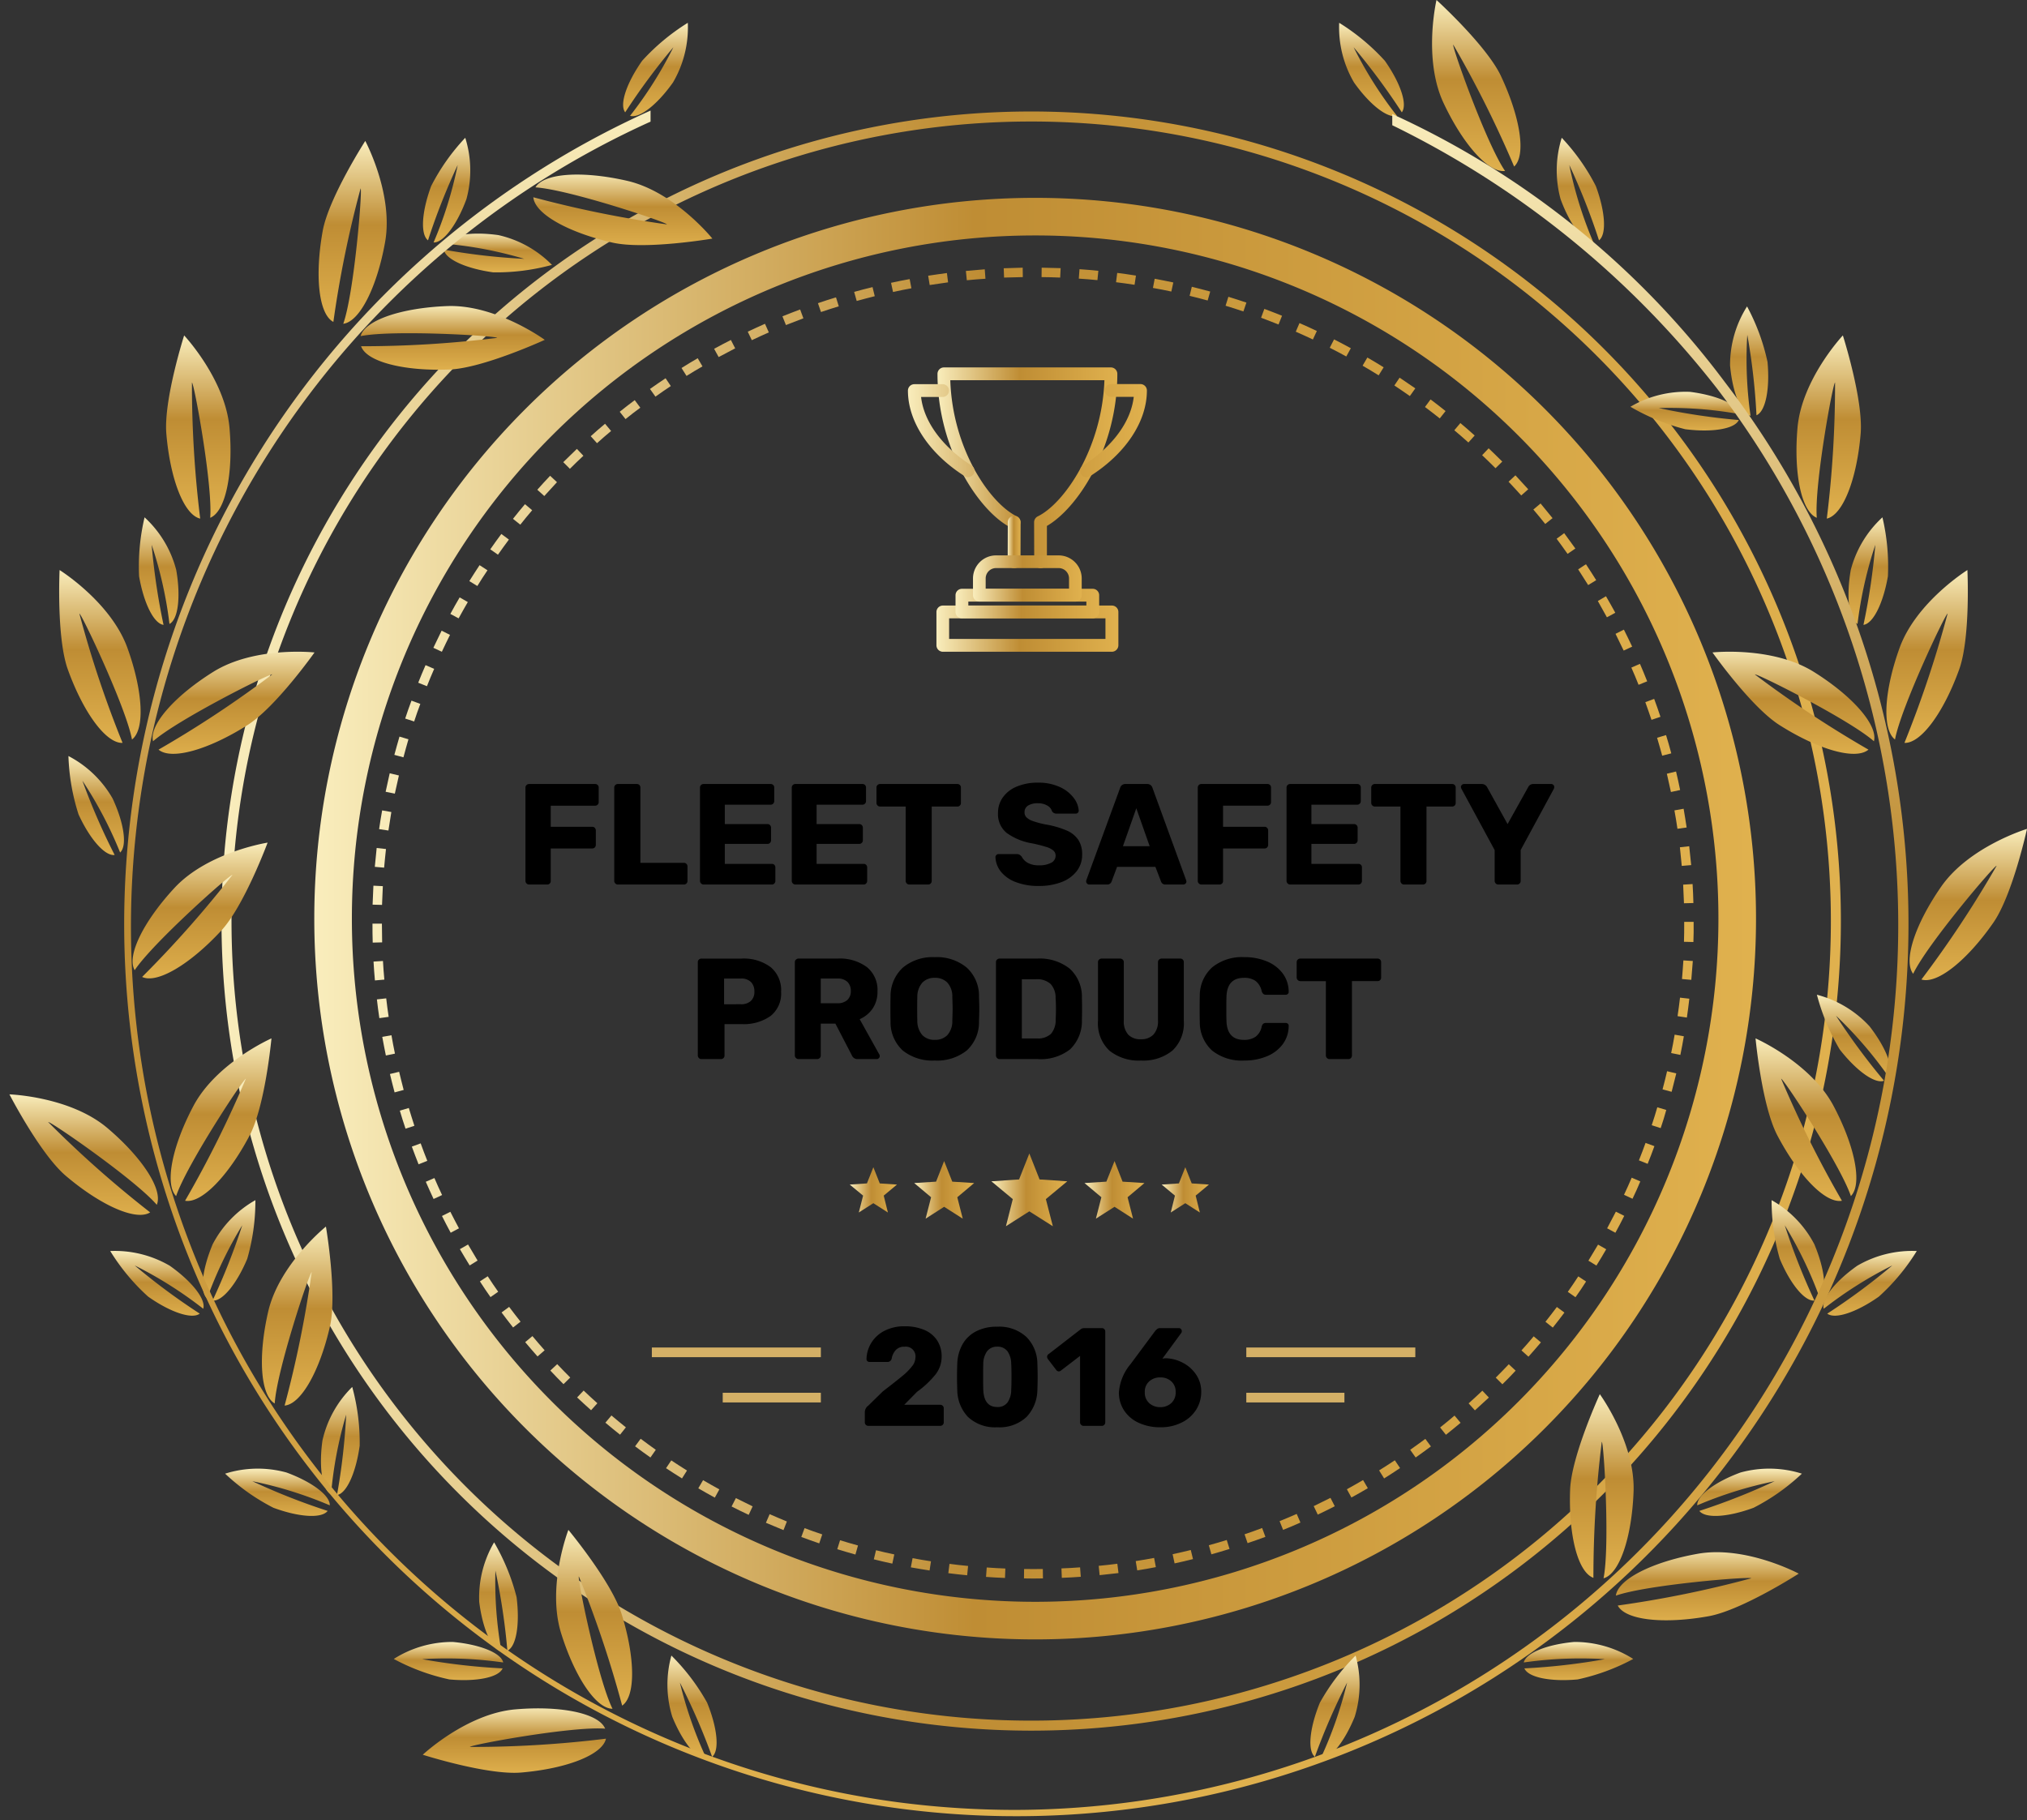
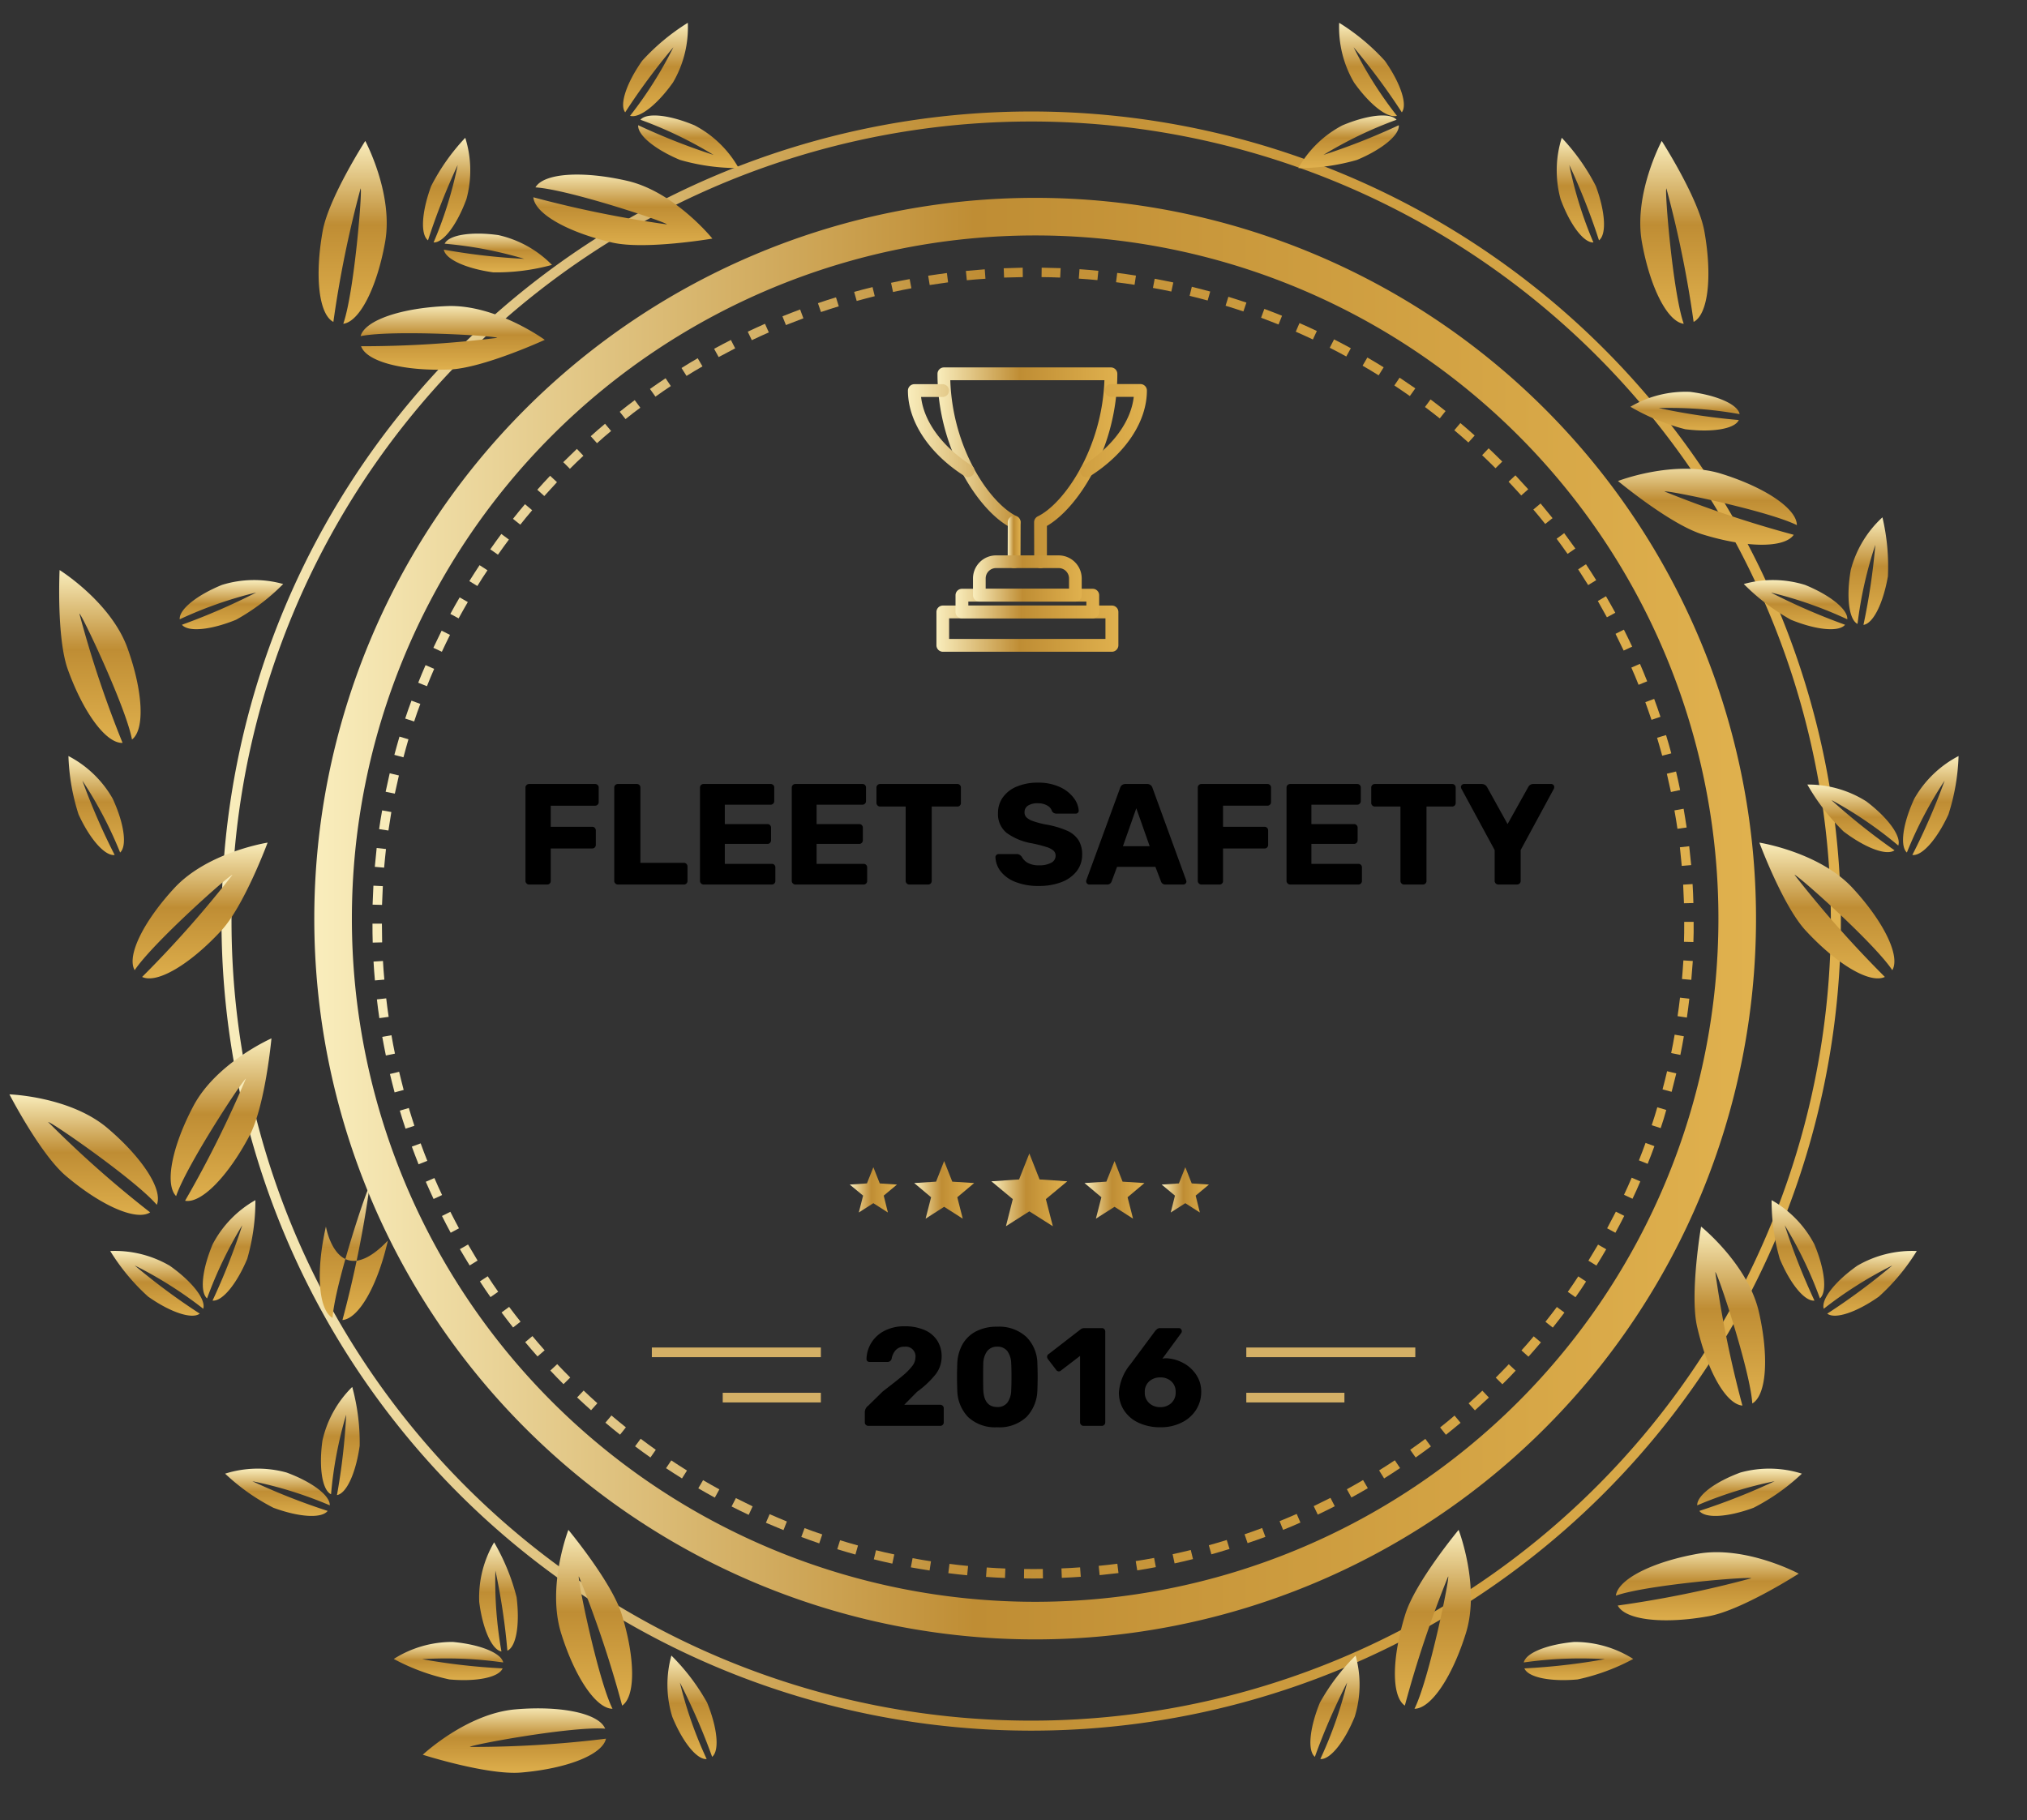
<svg xmlns="http://www.w3.org/2000/svg" xmlns:xlink="http://www.w3.org/1999/xlink" width="174.14" height="156.38" viewBox="0 0 174.14 156.38">
  <rect x="0" y="0" width="174.14" height="156.38" fill="#333333" stroke="none" />
  <defs>
    <linearGradient id="a" y1="0.5" x2="1" y2="0.5" gradientUnits="objectBoundingBox">
      <stop offset="0" stop-color="#f9edbc" />
      <stop offset="0.458" stop-color="#bf8d34" />
      <stop offset="1" stop-color="#e0b14e" />
    </linearGradient>
    <linearGradient id="d" x1="0.502" y1="0" x2="0.502" y2="1.001" xlink:href="#a" />
    <linearGradient id="e" x1="0.499" y1="0" x2="0.499" y2="1" xlink:href="#a" />
    <linearGradient id="f" x1="0.5" y1="-0.001" x2="0.5" y2="0.999" xlink:href="#a" />
    <linearGradient id="g" x1="0.5" y1="0" x2="0.5" y2="1" xlink:href="#a" />
    <linearGradient id="h" x1="0.5" y1="0" x2="0.5" y2="1.001" xlink:href="#a" />
    <linearGradient id="l" x1="0.501" y1="0" x2="0.501" y2="1.002" xlink:href="#a" />
    <linearGradient id="p" x1="0.499" y1="0.001" x2="0.499" y2="1.001" xlink:href="#a" />
    <linearGradient id="q" x1="0.5" y1="0" x2="0.5" y2="0.999" xlink:href="#a" />
    <linearGradient id="r" x1="0.5" y1="0" x2="0.5" y2="1.002" xlink:href="#a" />
    <linearGradient id="y" x1="0.5" y1="0.001" x2="0.5" y2="1.002" xlink:href="#a" />
    <linearGradient id="ab" x1="0.501" y1="0" x2="0.501" y2="1" xlink:href="#a" />
    <linearGradient id="ag" x1="0.5" y1="-0.001" x2="0.5" y2="0.998" xlink:href="#a" />
    <linearGradient id="ai" x1="0.5" y1="-0.001" x2="0.5" y2="1" xlink:href="#a" />
    <linearGradient id="aj" x1="0.499" y1="0" x2="0.499" y2="1.001" xlink:href="#a" />
    <linearGradient id="an" x1="0.501" y1="0.001" x2="0.501" y2="1" xlink:href="#a" />
    <linearGradient id="ao" x1="0.498" y1="0" x2="0.498" y2="1.001" xlink:href="#a" />
    <linearGradient id="aw" x1="0.499" y1="0" x2="0.499" y2="1.002" xlink:href="#a" />
    <linearGradient id="ba" x1="0.501" y1="0.001" x2="0.501" y2="1.001" xlink:href="#a" />
    <linearGradient id="bu" x1="0.501" y1="0" x2="0.501" y2="1.001" xlink:href="#a" />
    <linearGradient id="by" x1="0.499" y1="0.001" x2="0.499" y2="1" xlink:href="#a" />
    <linearGradient id="cb" x2="1.001" xlink:href="#a" />
    <linearGradient id="cc" x1="0.001" x2="0.999" xlink:href="#a" />
    <linearGradient id="ce" x1="0.001" xlink:href="#a" />
    <linearGradient id="cg" x1="0.003" x2="0.998" xlink:href="#a" />
    <linearGradient id="ch" y1="0.501" y2="0.501" xlink:href="#a" />
    <linearGradient id="ci" y1="0.499" y2="0.499" xlink:href="#a" />
    <linearGradient id="ck" x1="-0.001" xlink:href="#a" />
  </defs>
  <g transform="translate(516 -408)">
    <path d="M126.52,164.24a69.56,69.56,0,1,1,69.56-69.56,69.56,69.56,0,0,1-69.56,69.56Zm0-138.26a68.7,68.7,0,1,0,68.7,68.7,68.7,68.7,0,0,0-68.7-68.7Z" transform="translate(-553.93 392.46)" fill="url(#a)" />
    <path d="M126.52,151c-.26,0-.52,0-.78-.01l.01-.81c.54.01,1.07.01,1.61,0l.01.81C127.09,150.99,126.8,151,126.52,151Zm-2.41-.05c-.54-.02-1.09-.05-1.63-.09l.06-.81c.53.04,1.07.07,1.6.09Zm4.88-.01-.03-.81c.54-.02,1.07-.05,1.6-.09l.06.81c-.54.04-1.08.07-1.63.09Zm-8.13-.22q-.81-.075-1.62-.18l.1-.8c.53.07,1.06.13,1.6.18Zm11.38-.01-.08-.8c.53-.05,1.07-.11,1.6-.18l.1.8q-.81.1-1.62.18Zm-14.61-.4c-.54-.08-1.07-.18-1.61-.27l.15-.79c.53.1,1.05.19,1.58.27Zm17.84-.01-.13-.8c.53-.08,1.06-.17,1.58-.27l.15.79c-.52.1-1.06.2-1.6.28Zm-21.04-.58c-.53-.11-1.06-.24-1.59-.37l.19-.78c.52.13,1.04.25,1.57.36Zm24.25-.02-.17-.79q.78-.165,1.56-.36l.19.78c-.52.13-1.05.26-1.58.37Zm-27.42-.76c-.52-.15-1.05-.3-1.56-.46l.24-.77c.51.16,1.03.31,1.54.45Zm30.58-.02-.22-.78c.52-.14,1.03-.29,1.54-.45l.24.77c-.52.16-1.04.32-1.56.46Zm-33.69-.94c-.52-.18-1.03-.36-1.54-.55l.28-.76c.5.19,1.01.37,1.52.54Zm36.8-.02-.26-.76c.51-.17,1.01-.35,1.51-.54l.28.76C145.98,147.6,145.47,147.79,144.95,147.96Zm-39.87-1.12c-.51-.21-1.01-.42-1.51-.63l.32-.74c.49.22.99.42,1.48.63Zm42.92-.02-.3-.75c.5-.2.99-.41,1.47-.62l.32.74C149,146.41,148.51,146.62,148,146.82Zm-45.91-1.29q-.735-.345-1.47-.72l.37-.72c.48.24.96.48,1.44.71Zm48.89-.02-.35-.73c.48-.23.96-.47,1.44-.71l.37.72c-.49.25-.97.49-1.46.72Zm-51.8-1.46c-.48-.26-.95-.53-1.42-.8l.41-.7c.46.27.93.53,1.4.79Zm54.69-.01-.39-.71c.47-.26.93-.52,1.39-.79l.41.7c-.46.27-.93.54-1.41.8ZM96.36,142.4c-.46-.29-.92-.58-1.37-.88l.45-.67q.675.45,1.35.87Zm60.32,0-.43-.69q.675-.42,1.35-.87l.45.67C157.59,141.82,157.14,142.11,156.68,142.4Zm2.71-1.8-.47-.66c.44-.31.87-.62,1.3-.94l.48.65c-.43.32-.87.64-1.31.95Zm-65.74,0q-.66-.465-1.32-.96l.48-.65c.43.32.86.64,1.3.95Zm68.34-1.95-.5-.63c.42-.33.83-.67,1.24-1.02l.52.62c-.41.34-.83.69-1.26,1.03Zm-70.95-.01c-.43-.34-.85-.68-1.26-1.03l.52-.62c.41.35.82.68,1.24,1.02Zm73.44-2.09-.54-.6c.4-.36.79-.72,1.18-1.09l.56.59C165.28,135.82,164.88,136.19,164.48,136.55Zm-75.93-.01c-.41-.36-.8-.73-1.2-1.1l.56-.59c.39.37.78.73,1.18,1.09Zm78.29-2.23-.57-.57c.38-.38.75-.76,1.12-1.15l.59.55q-.555.6-1.14,1.17Zm-80.66-.01c-.38-.38-.76-.77-1.13-1.17l.59-.55c.37.39.74.77,1.12,1.15Zm82.9-2.36-.6-.54c.36-.4.71-.8,1.05-1.21l.62.52c-.35.41-.71.83-1.07,1.23Zm-85.13-.02c-.36-.41-.72-.82-1.06-1.23l.62-.52c.34.41.69.81,1.05,1.22Zm87.22-2.48-.63-.5c.33-.42.66-.84.98-1.27l.65.48c-.33.44-.66.87-1,1.29Zm-89.32-.01q-.51-.645-.99-1.29l.65-.48c.32.43.65.85.98,1.27Zm91.27-2.6-.66-.46c.31-.44.61-.88.9-1.33l.67.44c-.29.46-.59.91-.91,1.35Zm-93.21-.01c-.31-.44-.62-.89-.91-1.35l.67-.44c.29.45.59.89.9,1.33Zm95.01-2.71-.69-.42c.28-.46.56-.92.83-1.38l.7.4c-.27.47-.55.94-.84,1.4Zm-96.8-.01c-.29-.46-.56-.93-.84-1.4l.7-.4c.27.46.54.92.82,1.38Zm-1.63-2.81q-.39-.72-.75-1.44l.72-.36c.24.48.49.95.74,1.42Zm100.06,0-.71-.38c.25-.47.5-.95.75-1.43l.72.36c-.24.49-.5.97-.76,1.45Zm-101.53-2.9c-.23-.49-.45-.98-.67-1.48l.74-.32c.21.49.43.98.66,1.46Zm103-.02-.73-.34c.23-.49.45-.97.66-1.47l.74.32c-.21.5-.43,1-.67,1.49ZM73.73,115.41c-.2-.5-.39-1.01-.58-1.52l.76-.28q.27.75.57,1.5Zm105.59-.04-.75-.3q.3-.75.57-1.5l.76.28C179.72,114.36,179.52,114.87,179.32,115.37ZM72.61,112.35c-.17-.51-.34-1.03-.49-1.55l.77-.23c.15.51.32,1.02.48,1.53Zm107.83-.05-.77-.25c.17-.51.33-1.02.48-1.54l.77.23c-.14.53-.31,1.05-.48,1.56ZM71.67,109.23c-.14-.52-.27-1.05-.4-1.58l.79-.19c.12.52.26,1.04.39,1.56Zm109.71-.05-.78-.21q.21-.78.39-1.56l.79.19C181.65,108.13,181.52,108.65,181.38,109.18ZM70.92,106.06c-.11-.53-.21-1.06-.31-1.6l.79-.14c.09.53.19,1.05.3,1.58Zm111.21-.05-.79-.16c.11-.52.21-1.05.3-1.58l.79.14c-.09.53-.19,1.07-.3,1.6ZM70.36,102.85c-.08-.54-.15-1.07-.21-1.61l.8-.09q.09.795.21,1.59Zm112.33-.05-.8-.12q.12-.795.21-1.59l.8.09q-.09.81-.21,1.62ZM69.98,99.61q-.075-.81-.12-1.62l.81-.05c.03.54.07,1.07.12,1.6Zm113.09-.05-.8-.07c.05-.53.08-1.07.12-1.6l.81.05C183.15,98.48,183.11,99.02,183.07,99.56ZM69.79,96.36c-.02-.54-.02-1.08-.02-1.63h.81c0,.54.01,1.07.02,1.61Zm113.46-.05-.81-.02c.02-.53.02-1.07.02-1.61v-.1h.81v.1C183.28,95.22,183.27,95.77,183.25,96.31ZM70.59,93.12l-.81-.02c.02-.54.04-1.09.07-1.63l.81.04C70.63,92.05,70.61,92.59,70.59,93.12Zm111.85-.14c-.02-.54-.04-1.07-.07-1.6l.81-.05c.03.54.06,1.08.07,1.63ZM70.77,89.92l-.8-.07c.05-.54.1-1.08.16-1.62l.8.09C70.87,88.85,70.82,89.38,70.77,89.92Zm111.48-.15c-.05-.54-.1-1.07-.16-1.6l.8-.09c.06.54.12,1.08.17,1.62ZM71.14,86.73l-.8-.12c.08-.54.16-1.08.26-1.61l.79.14C71.3,85.67,71.22,86.2,71.14,86.73Zm110.74-.15c-.08-.53-.16-1.06-.26-1.58l.79-.14c.09.53.18,1.07.26,1.61ZM71.69,83.56l-.79-.16c.11-.53.23-1.06.35-1.59l.79.19C71.92,82.52,71.8,83.04,71.69,83.56Zm109.63-.14c-.11-.52-.23-1.05-.35-1.57l.79-.19c.13.53.24,1.06.35,1.59ZM72.43,80.44l-.78-.21c.14-.53.29-1.05.44-1.57l.77.23C72.71,79.4,72.57,79.92,72.43,80.44Zm108.14-.14c-.14-.52-.29-1.03-.44-1.54l.77-.23c.16.52.31,1.04.45,1.57ZM73.35,77.36l-.77-.25c.17-.52.35-1.03.54-1.54l.76.28C73.69,76.34,73.52,76.85,73.35,77.36Zm106.3-.14c-.17-.51-.35-1.01-.53-1.52l.76-.28c.19.51.37,1.02.54,1.54ZM74.45,74.33l-.75-.3c.2-.51.41-1.01.63-1.51l.74.32C74.85,73.33,74.65,73.83,74.45,74.33Zm104.09-.12c-.2-.5-.4-.99-.62-1.48l.74-.32c.22.5.42,1,.62,1.5ZM75.73,71.37,75,71.03c.23-.49.47-.98.71-1.47l.72.36C76.19,70.41,75.95,70.89,75.73,71.37Zm101.53-.1c-.23-.48-.46-.96-.7-1.44l.72-.36c.24.48.48.97.71,1.46ZM77.17,68.5l-.71-.38c.26-.48.52-.95.8-1.42l.7.4C77.69,67.56,77.43,68.03,77.17,68.5Zm98.65-.09c-.26-.47-.52-.94-.78-1.4l.7-.41c.27.47.54.94.8,1.42ZM78.78,65.72l-.69-.42c.29-.46.58-.92.88-1.37l.68.44Q79.2,65.03,78.78,65.72Zm95.43-.08c-.28-.45-.57-.9-.86-1.35l.67-.44c.3.45.59.91.88,1.37ZM80.55,63.03l-.66-.46c.31-.45.63-.89.95-1.32l.65.48C81.17,62.16,80.86,62.59,80.55,63.03Zm91.89-.07c-.31-.44-.62-.87-.94-1.3l.65-.48q.48.645.96,1.32ZM82.47,60.45l-.63-.5c.34-.43.68-.85,1.03-1.26l.62.52C83.14,59.62,82.8,60.03,82.47,60.45Zm88.05-.06c-.33-.42-.67-.83-1.02-1.24l.62-.52c.35.42.69.84,1.03,1.26Zm-85.99-2.4-.6-.54c.36-.41.73-.81,1.1-1.2l.59.55c-.37.4-.73.79-1.09,1.19Zm83.93-.05c-.36-.4-.72-.79-1.09-1.18l.59-.55c.37.4.74.8,1.1,1.2ZM86.73,55.65l-.57-.57q.57-.57,1.17-1.14l.56.59C87.49,54.9,87.11,55.27,86.73,55.65Zm79.52-.05c-.38-.38-.76-.75-1.15-1.12l.56-.59q.585.555,1.17,1.14ZM89.06,53.45l-.54-.6c.4-.36.81-.72,1.23-1.07l.52.62C89.86,52.74,89.46,53.09,89.06,53.45Zm74.86-.06c-.4-.36-.8-.71-1.21-1.05l.52-.62c.42.35.83.71,1.23,1.07ZM91.51,51.38l-.5-.63c.42-.34.85-.67,1.29-1l.48.65C92.35,50.71,91.93,51.04,91.51,51.38Zm69.95-.06c-.42-.33-.84-.66-1.27-.98l.48-.65c.44.33.87.66,1.29,1ZM94.08,49.45l-.47-.66c.44-.31.89-.62,1.34-.92l.45.67C94.95,48.84,94.51,49.14,94.08,49.45Zm64.81-.05c-.44-.31-.88-.61-1.33-.91l.45-.67c.45.3.9.61,1.35.92ZM96.75,47.67l-.43-.68c.46-.29.92-.57,1.39-.84l.41.7C97.66,47.11,97.2,47.39,96.75,47.67Zm59.46-.05c-.45-.28-.91-.56-1.38-.83l.41-.7c.47.27.94.55,1.4.84Zm-56.7-1.57-.39-.71c.47-.26.95-.51,1.44-.76l.37.72c-.48.25-.95.5-1.42.75ZM153.43,46c-.47-.26-.95-.51-1.42-.75l.37-.72c.48.25.97.5,1.44.76Zm-51.07-1.4-.35-.73c.49-.23.98-.46,1.48-.68l.33.74c-.49.21-.97.44-1.46.67Zm48.2-.06c-.48-.23-.97-.45-1.47-.67l.32-.74c.5.22,1,.44,1.49.68ZM105.29,43.3l-.3-.75c.5-.2,1.01-.4,1.52-.59l.28.76C106.29,42.91,105.79,43.1,105.29,43.3Zm42.32-.05c-.5-.2-1-.39-1.5-.58l.28-.76c.51.19,1.02.39,1.52.59ZM108.3,42.18l-.26-.76c.51-.18,1.03-.34,1.55-.5l.24.77C109.32,41.84,108.81,42.01,108.3,42.18Zm36.29-.05c-.51-.17-1.02-.34-1.53-.49l.24-.77c.52.16,1.04.33,1.55.5Zm-33.22-.9-.22-.78c.52-.15,1.05-.28,1.58-.41l.19.78c-.52.13-1.04.27-1.55.41Zm30.15-.04c-.51-.14-1.03-.28-1.55-.4l.19-.78c.53.13,1.05.27,1.58.41Zm-27.03-.73-.17-.79c.53-.12,1.06-.22,1.6-.32l.15.79c-.54.1-1.06.2-1.58.32Zm23.91-.04c-.52-.11-1.05-.22-1.58-.31l.15-.79c.54.1,1.07.21,1.6.32Zm-20.76-.56-.13-.8c.54-.08,1.07-.16,1.61-.23l.1.8c-.52.08-1.05.15-1.58.23Zm17.6-.02c-.53-.08-1.06-.16-1.59-.22l.1-.8c.54.07,1.08.14,1.61.23Zm-14.41-.39-.08-.8c.54-.05,1.08-.1,1.62-.14l.06.81c-.54.03-1.07.08-1.6.13Zm11.22-.01c-.53-.05-1.06-.1-1.6-.13l.06-.81c.54.04,1.08.08,1.62.14Zm-8.02-.22-.03-.8c.54-.02,1.08-.04,1.63-.05l.01.81c-.54.01-1.08.02-1.61.04Zm4.82,0c-.53-.02-1.07-.04-1.6-.04l.01-.81c.54.01,1.09.02,1.63.04Z" transform="translate(-553.77 392.63)" fill="url(#a)" />
    <path d="M126.52,156.61a61.93,61.93,0,1,1,61.93-61.93,61.93,61.93,0,0,1-61.93,61.93Zm0-120.63a58.7,58.7,0,1,0,58.7,58.7A58.7,58.7,0,0,0,126.52,35.98Z" transform="translate(-553.59 392.25)" fill="url(#a)" />
    <path d="M95.61,157.79a9.325,9.325,0,0,0,.08,5.27c.88,2.15,2.11,3.69,2.95,3.62a35.117,35.117,0,0,1-2.3-6.57,55.226,55.226,0,0,1,2.77,6.38c.65-.54.45-2.49-.43-4.65a18.068,18.068,0,0,0-3.07-4.05Z" transform="translate(-553.93 392.46)" fill="url(#d)" />
    <path d="M86.76,146.99s-1.87,4.83-.63,8.86c1.16,3.74,2.99,6.5,4.42,6.51-1.27-2.57-3.05-11.32-2.89-11.37a96.129,96.129,0,0,1,3.72,11.1c1.17-.81,1.12-4.11-.04-7.85C90.48,151.47,86.76,146.99,86.76,146.99Z" transform="translate(-553.93 392.46)" fill="url(#e)" />
    <path d="M74.25,166.31s3.78-3.55,7.98-3.9c3.9-.33,7.15.34,7.69,1.66-2.85-.22-11.64,1.4-11.62,1.57a93.862,93.862,0,0,0,11.69-.71c-.31,1.39-3.39,2.58-7.3,2.91C79.79,168.08,74.25,166.31,74.25,166.31Z" transform="translate(-553.93 392.46)" fill="url(#f)" />
    <path d="M80.38,148.06a9.338,9.338,0,0,0-1.28,5.12c.29,2.31,1.08,4.11,1.91,4.26a34.31,34.31,0,0,1-.52-6.95,56.008,56.008,0,0,1,1.03,6.88c.77-.35,1.08-2.29.79-4.6a18.341,18.341,0,0,0-1.93-4.71Z" transform="translate(-553.93 392.46)" fill="url(#g)" />
    <path d="M71.76,158.08a9.382,9.382,0,0,1,5.07-1.46c2.32.21,4.15.94,4.33,1.76a34.6,34.6,0,0,0-6.96-.28,54.793,54.793,0,0,0,6.91.79c-.33.78-2.25,1.16-4.57.95a18.017,18.017,0,0,1-4.78-1.76Z" transform="translate(-553.93 392.46)" fill="url(#h)" />
    <path d="M74.63,135.33s-3.06,4.19-2.9,8.39c.15,3.91,1.21,7.06,2.58,7.43-.56-2.81-.02-11.72.15-11.73a94.741,94.741,0,0,1,.72,11.69c1.34-.48,2.15-3.68,2-7.6C77.06,140.62,74.63,135.33,74.63,135.33Z" transform="translate(-553.93 392.46)" fill="url(#e)" />
    <path d="M57.54,150.75s4.57-2.45,8.71-1.7c3.86.69,6.82,2.18,7,3.59-2.7-.95-11.6-1.66-11.63-1.49a93.691,93.691,0,0,0,11.47,2.34c-.66,1.26-3.95,1.61-7.8.92C62.44,153.9,57.54,150.75,57.54,150.75Z" transform="translate(-553.93 392.46)" fill="url(#g)" />
    <path d="M68.19,134.71a9.307,9.307,0,0,0-2.56,4.61c-.32,2.3-.02,4.25.74,4.61a34.187,34.187,0,0,1,1.3-6.84,54.556,54.556,0,0,1-.79,6.91c.83-.14,1.63-1.93,1.95-4.24A18.073,18.073,0,0,0,68.19,134.71Z" transform="translate(-553.93 392.46)" fill="url(#g)" />
    <path d="M57.27,142.16a9.333,9.333,0,0,1,5.27-.1c2.18.8,3.76,1.98,3.72,2.82a34.339,34.339,0,0,0-6.65-2.07,56.43,56.43,0,0,0,6.47,2.55c-.52.67-2.47.54-4.66-.27A17.89,17.89,0,0,1,57.27,142.16Z" transform="translate(-553.93 392.46)" fill="url(#l)" />
-     <path d="M65.93,120.93s-4.04,3.25-4.97,7.35c-.87,3.82-.66,7.13.57,7.85.18-2.86,3.01-11.33,3.18-11.29a95.243,95.243,0,0,1-2.33,11.47c1.42-.12,3.03-3,3.9-6.82C66.91,126.66,65.93,120.93,65.93,120.93Z" transform="translate(-553.93 392.46)" fill="url(#e)" />
+     <path d="M65.93,120.93c-.87,3.82-.66,7.13.57,7.85.18-2.86,3.01-11.33,3.18-11.29a95.243,95.243,0,0,1-2.33,11.47c1.42-.12,3.03-3,3.9-6.82C66.91,126.66,65.93,120.93,65.93,120.93Z" transform="translate(-553.93 392.46)" fill="url(#e)" />
    <path d="M45.43,131.4s5.05-1.18,8.86.61c3.55,1.67,6.02,3.87,5.83,5.28-2.36-1.62-10.78-4.6-10.85-4.45a94.885,94.885,0,0,0,10.47,5.23c-.97,1.05-4.23.53-7.77-1.13C49.35,135.71,45.43,131.4,45.43,131.4Z" transform="translate(-553.93 392.46)" fill="url(#h)" />
    <path d="M59.87,118.66a9.284,9.284,0,0,0-3.67,3.79c-.9,2.14-1.12,4.1-.48,4.65a35.028,35.028,0,0,1,3.02-6.28,56.293,56.293,0,0,1-2.55,6.47c.84.08,2.08-1.44,2.98-3.59A17.885,17.885,0,0,0,59.87,118.66Z" transform="translate(-553.93 392.46)" fill="url(#h)" />
    <path d="M47.4,123.03a9.338,9.338,0,0,1,5.12,1.27c1.9,1.34,3.12,2.89,2.87,3.69a34.561,34.561,0,0,0-5.89-3.72,56.334,56.334,0,0,0,5.59,4.14c-.67.51-2.53-.12-4.43-1.46a17.845,17.845,0,0,1-3.26-3.92Z" transform="translate(-553.93 392.46)" fill="url(#p)" />
    <path d="M61.25,104.76s-4.74,2.09-6.71,5.82c-1.83,3.46-2.48,6.71-1.48,7.73.92-2.71,5.84-10.16,5.99-10.08a94.847,94.847,0,0,1-5.22,10.48c1.4.26,3.7-2.12,5.53-5.58C60.72,110.56,61.25,104.76,61.25,104.76Z" transform="translate(-553.93 392.46)" fill="url(#q)" />
    <path d="M38.74,109.57s5.18.17,8.4,2.88c2.99,2.53,4.81,5.3,4.26,6.61-1.86-2.17-9.22-7.24-9.33-7.11a93.629,93.629,0,0,0,8.76,7.76c-1.2.76-4.22-.58-7.21-3.11C41.41,114.75,38.74,109.57,38.74,109.57Z" transform="translate(-553.93 392.46)" fill="url(#r)" />
    <path d="M55.98,101.01a9.342,9.342,0,0,0-4.52,2.71c-1.43,1.84-2.14,3.67-1.66,4.37a34.9,34.9,0,0,1,4.54-5.28,57.417,57.417,0,0,1-4.13,5.59c.79.29,2.38-.86,3.81-2.69a18.477,18.477,0,0,0,1.96-4.7Z" transform="translate(-553.93 392.46)" fill="url(#g)" />
    <path d="M42.81,102a9.3,9.3,0,0,1,4.61,2.55c1.49,1.79,2.27,3.6,1.81,4.31a35.485,35.485,0,0,0-4.72-5.12,55.563,55.563,0,0,0,4.32,5.44c-.78.32-2.41-.77-3.9-2.56A18.119,18.119,0,0,1,42.81,102Z" transform="translate(-553.93 392.46)" fill="url(#h)" />
    <path d="M60.92,87.94s-5.12.8-7.99,3.88c-2.66,2.87-4.14,5.84-3.43,7.08,1.59-2.38,8.27-8.3,8.4-8.19a94.847,94.847,0,0,1-7.76,8.77c1.29.61,4.12-1.09,6.78-3.96C58.9,93.4,60.92,87.94,60.92,87.94Z" transform="translate(-553.93 392.46)" fill="url(#g)" />
    <path d="M37.93,86.76s4.96,1.5,7.37,4.96c2.24,3.22,3.28,6.36,2.41,7.49-1.24-2.58-7.03-9.38-7.17-9.28A93.593,93.593,0,0,0,47,99.7c-1.36.42-3.93-1.65-6.17-4.87C39.17,92.45,37.93,86.76,37.93,86.76Z" transform="translate(-553.93 392.46)" fill="url(#g)" />
    <path d="M56.8,82.95a9.333,9.333,0,0,0-5.07,1.45c-1.85,1.4-3.02,2.99-2.74,3.79a34.265,34.265,0,0,1,5.76-3.92,55.645,55.645,0,0,1-5.44,4.33c.69.49,2.52-.21,4.38-1.62A18.173,18.173,0,0,0,56.8,82.95Z" transform="translate(-553.93 392.46)" fill="url(#q)" />
    <path d="M43.81,80.5a9.322,9.322,0,0,1,3.8,3.66c.98,2.11,1.26,4.06.64,4.63a34.651,34.651,0,0,0-3.24-6.17A56,56,0,0,0,47.78,89c-.84.11-2.13-1.37-3.1-3.48a18.111,18.111,0,0,1-.87-5.02Z" transform="translate(-553.93 392.46)" fill="url(#g)" />
-     <path d="M64.95,71.6s-5.15-.56-8.72,1.68c-3.32,2.08-5.51,4.57-5.15,5.95,2.15-1.89,10.14-5.88,10.23-5.74a94.343,94.343,0,0,1-9.76,6.46c1.09.92,4.26.02,7.58-2.07C61.59,76.36,64.95,71.6,64.95,71.6Z" transform="translate(-553.93 392.46)" fill="url(#y)" />
    <path d="M43.05,64.52s4.4,2.74,5.83,6.7c1.33,3.69,1.52,6.99.39,7.86-.53-2.81-4.37-10.88-4.52-10.82a93.52,93.52,0,0,0,3.71,11.11c-1.42.06-3.37-2.61-4.7-6.3C42.77,70.33,43.05,64.52,43.05,64.52Z" transform="translate(-553.93 392.46)" fill="url(#q)" />
    <path d="M62.26,65.72a9.325,9.325,0,0,0-5.27.08c-2.15.88-3.69,2.11-3.62,2.95a35.12,35.12,0,0,1,6.57-2.3,55.225,55.225,0,0,1-6.38,2.77c.54.65,2.49.45,4.65-.43a17.821,17.821,0,0,0,4.05-3.07Z" transform="translate(-553.93 392.46)" fill="url(#y)" />
-     <path d="M50.35,59.99a9.327,9.327,0,0,1,2.72,4.52c.4,2.29.17,4.25-.58,4.64a34.679,34.679,0,0,0-1.53-6.8,56.279,56.279,0,0,0,1.02,6.88c-.84-.11-1.7-1.87-2.1-4.17a18.317,18.317,0,0,1,.47-5.07Z" transform="translate(-553.93 392.46)" fill="url(#ab)" />
    <path d="M73.07,56.87s-4.83-1.87-8.86-.63c-3.74,1.16-6.5,2.99-6.51,4.42,2.57-1.27,11.32-3.05,11.37-2.89a96.132,96.132,0,0,1-11.1,3.72c.81,1.17,4.11,1.12,7.85-.04C68.59,60.59,73.07,56.87,73.07,56.87Z" transform="translate(-553.93 392.46)" fill="url(#q)" />
-     <path d="M53.75,44.36s3.55,3.78,3.9,7.98c.33,3.9-.34,7.15-1.66,7.69.22-2.85-1.4-11.64-1.57-11.62a93.859,93.859,0,0,0,.71,11.69c-1.39-.31-2.58-3.39-2.91-7.3C51.98,49.9,53.75,44.36,53.75,44.36Z" transform="translate(-553.93 392.46)" fill="url(#q)" />
    <path d="M72,50.49a9.338,9.338,0,0,0-5.12-1.28c-2.31.29-4.11,1.08-4.26,1.91a34.311,34.311,0,0,1,6.95-.52,56.007,56.007,0,0,1-6.88,1.03c.35.77,2.29,1.08,4.6.79A18.34,18.34,0,0,0,72,50.49Z" transform="translate(-553.93 392.46)" fill="url(#f)" />
    <path d="M61.98,41.87a9.382,9.382,0,0,1,1.46,5.07c-.21,2.32-.94,4.15-1.76,4.33a34.6,34.6,0,0,0,.28-6.96,54.792,54.792,0,0,0-.79,6.91c-.78-.33-1.16-2.25-.95-4.57A18.018,18.018,0,0,1,61.98,41.87Z" transform="translate(-553.93 392.46)" fill="url(#e)" />
    <path d="M84.73,44.74s-4.19-3.06-8.39-2.9c-3.91.15-7.06,1.21-7.43,2.58,2.81-.56,11.72-.02,11.73.15a94.743,94.743,0,0,1-11.69.72c.48,1.34,3.68,2.15,7.6,2C79.44,47.17,84.73,44.74,84.73,44.74Z" transform="translate(-553.93 392.46)" fill="url(#ag)" />
    <path d="M69.31,27.65s2.45,4.57,1.7,8.71c-.69,3.86-2.18,6.82-3.59,7,.95-2.7,1.66-11.6,1.49-11.63A93.69,93.69,0,0,0,66.57,43.2c-1.26-.66-1.61-3.95-.92-7.8C66.16,32.55,69.31,27.65,69.31,27.65Z" transform="translate(-553.93 392.46)" fill="url(#e)" />
    <path d="M85.35,38.3a9.307,9.307,0,0,0-4.61-2.56c-2.3-.32-4.25-.02-4.61.74a34.188,34.188,0,0,1,6.84,1.3,54.556,54.556,0,0,1-6.91-.79c.14.83,1.93,1.63,4.24,1.95a18.073,18.073,0,0,0,5.05-.64Z" transform="translate(-553.93 392.46)" fill="url(#ai)" />
    <path d="M77.9,27.38a9.333,9.333,0,0,1,.1,5.27c-.8,2.18-1.98,3.76-2.82,3.72a34.34,34.34,0,0,0,2.07-6.65,56.43,56.43,0,0,0-2.55,6.47c-.67-.52-.54-2.47.27-4.66a17.89,17.89,0,0,1,2.93-4.15Z" transform="translate(-553.93 392.46)" fill="url(#aj)" />
    <path d="M99.13,36.04S95.88,32,91.78,31.07c-3.82-.87-7.13-.66-7.85.57,2.86.18,11.33,3.01,11.29,3.18a95.244,95.244,0,0,1-11.47-2.33c.12,1.42,3,3.03,6.82,3.9C93.39,37.02,99.13,36.04,99.13,36.04Z" transform="translate(-553.93 392.46)" fill="url(#f)" />
    <path d="M88.66,15.54s1.18,5.05-.61,8.86c-1.67,3.55-3.87,6.02-5.28,5.83,1.62-2.36,4.6-10.78,4.45-10.85a94.883,94.883,0,0,0-5.23,10.47c-1.05-.97-.53-4.23,1.13-7.77C84.35,19.46,88.66,15.54,88.66,15.54Z" transform="translate(-553.93 392.46)" fill="url(#e)" />
    <path d="M101.39,29.98a9.284,9.284,0,0,0-3.79-3.67c-2.14-.9-4.1-1.12-4.65-.48a35.028,35.028,0,0,1,6.28,3.02,56.292,56.292,0,0,1-6.47-2.55c-.08.84,1.44,2.08,3.59,2.98A17.925,17.925,0,0,0,101.39,29.98Z" transform="translate(-553.93 392.46)" fill="url(#q)" />
    <path d="M97.02,17.5a9.338,9.338,0,0,1-1.27,5.12c-1.34,1.9-2.89,3.12-3.69,2.87a34.56,34.56,0,0,0,3.72-5.89,56.334,56.334,0,0,0-4.14,5.59c-.51-.67.12-2.53,1.46-4.43a18.4,18.4,0,0,1,3.92-3.26Z" transform="translate(-553.93 392.46)" fill="url(#an)" />
    <path d="M154.39,157.79a9.325,9.325,0,0,1-.08,5.27c-.88,2.15-2.11,3.69-2.95,3.62a35.116,35.116,0,0,0,2.3-6.57,55.227,55.227,0,0,0-2.77,6.38c-.65-.54-.45-2.49.43-4.65a18.069,18.069,0,0,1,3.07-4.05Z" transform="translate(-553.93 392.46)" fill="url(#ao)" />
    <path d="M163.24,146.99s1.87,4.83.63,8.86c-1.16,3.74-2.99,6.5-4.42,6.51,1.27-2.57,3.05-11.32,2.89-11.37a96.132,96.132,0,0,0-3.72,11.1c-1.17-.81-1.12-4.11.04-7.85C159.52,151.47,163.24,146.99,163.24,146.99Z" transform="translate(-553.93 392.46)" fill="url(#ab)" />
    <path d="M175.75,166.31s-3.78-3.55-7.98-3.9c-3.9-.33-7.15.34-7.69,1.66,2.85-.22,11.64,1.4,11.62,1.57a93.861,93.861,0,0,1-11.69-.71c.31,1.39,3.39,2.58,7.3,2.91C170.21,168.08,175.75,166.31,175.75,166.31Z" transform="translate(-553.93 392.46)" fill="url(#f)" />
    <path d="M169.62,148.06a9.338,9.338,0,0,1,1.28,5.12c-.29,2.31-1.08,4.11-1.91,4.26a34.31,34.31,0,0,0,.52-6.95,56.005,56.005,0,0,0-1.03,6.88c-.77-.35-1.08-2.29-.79-4.6A18.341,18.341,0,0,1,169.62,148.06Z" transform="translate(-553.93 392.46)" fill="url(#g)" />
    <path d="M178.24,158.08a9.382,9.382,0,0,0-5.07-1.46c-2.32.21-4.15.94-4.33,1.76a34.6,34.6,0,0,1,6.96-.28,54.79,54.79,0,0,1-6.91.79c.33.78,2.25,1.16,4.57.95a18.017,18.017,0,0,0,4.78-1.76Z" transform="translate(-553.93 392.46)" fill="url(#h)" />
    <path d="M175.37,135.33s3.06,4.19,2.9,8.39c-.15,3.91-1.21,7.06-2.58,7.43.56-2.81.02-11.72-.15-11.73a94.741,94.741,0,0,0-.72,11.69c-1.34-.48-2.15-3.68-2-7.6C172.94,140.62,175.37,135.33,175.37,135.33Z" transform="translate(-553.93 392.46)" fill="url(#ab)" />
    <path d="M192.46,150.75s-4.57-2.45-8.71-1.7c-3.86.69-6.82,2.18-7,3.59,2.7-.95,11.6-1.66,11.63-1.49a93.689,93.689,0,0,1-11.47,2.34c.66,1.26,3.95,1.61,7.8.92C187.56,153.9,192.46,150.75,192.46,150.75Z" transform="translate(-553.93 392.46)" fill="url(#g)" />
    <path d="M181.81,134.71a9.307,9.307,0,0,1,2.56,4.61c.32,2.3.02,4.25-.74,4.61a34.188,34.188,0,0,0-1.3-6.84,54.555,54.555,0,0,0,.79,6.91c-.83-.14-1.63-1.93-1.95-4.24a18.074,18.074,0,0,1,.64-5.05Z" transform="translate(-553.93 392.46)" fill="url(#g)" />
    <path d="M192.73,142.16a9.333,9.333,0,0,0-5.27-.1c-2.18.8-3.76,1.98-3.72,2.82a34.339,34.339,0,0,1,6.65-2.07,56.429,56.429,0,0,1-6.47,2.55c.52.67,2.47.54,4.66-.27A17.89,17.89,0,0,0,192.73,142.16Z" transform="translate(-553.93 392.46)" fill="url(#aw)" />
    <path d="M184.07,120.93s4.04,3.25,4.97,7.35c.87,3.82.66,7.13-.57,7.85-.18-2.86-3.01-11.33-3.18-11.29a95.245,95.245,0,0,0,2.33,11.47c-1.42-.12-3.03-3-3.9-6.82C183.09,126.66,184.07,120.93,184.07,120.93Z" transform="translate(-553.93 392.46)" fill="url(#ab)" />
    <path d="M204.57,131.4s-5.05-1.18-8.86.61c-3.54,1.67-6.02,3.87-5.83,5.28,2.36-1.62,10.78-4.6,10.85-4.45a94.883,94.883,0,0,1-10.47,5.23c.97,1.05,4.23.53,7.77-1.13C200.65,135.71,204.57,131.4,204.57,131.4Z" transform="translate(-553.93 392.46)" fill="url(#h)" />
    <path d="M190.13,118.66a9.284,9.284,0,0,1,3.67,3.79c.9,2.14,1.12,4.1.48,4.65a35.027,35.027,0,0,0-3.02-6.28,56.292,56.292,0,0,0,2.55,6.47c-.84.08-2.08-1.44-2.98-3.59A17.885,17.885,0,0,1,190.13,118.66Z" transform="translate(-553.93 392.46)" fill="url(#h)" />
    <path d="M202.6,123.03a9.338,9.338,0,0,0-5.12,1.27c-1.9,1.34-3.12,2.89-2.87,3.69a34.561,34.561,0,0,1,5.89-3.72,56.336,56.336,0,0,1-5.59,4.14c.67.51,2.53-.12,4.43-1.46a17.846,17.846,0,0,0,3.26-3.92Z" transform="translate(-553.93 392.46)" fill="url(#ba)" />
    <path d="M188.75,104.76s4.74,2.09,6.71,5.82c1.83,3.46,2.48,6.71,1.48,7.73-.92-2.71-5.84-10.16-5.99-10.08a94.847,94.847,0,0,0,5.22,10.48c-1.4.26-3.7-2.12-5.53-5.58C189.28,110.56,188.75,104.76,188.75,104.76Z" transform="translate(-553.93 392.46)" fill="url(#q)" />
    <path d="M211.26,109.57s-5.18.17-8.4,2.88c-2.99,2.53-4.81,5.3-4.26,6.61,1.86-2.17,9.22-7.24,9.33-7.11a93.634,93.634,0,0,1-8.76,7.76c1.2.76,4.22-.58,7.21-3.11C208.59,114.75,211.26,109.57,211.26,109.57Z" transform="translate(-553.93 392.46)" fill="url(#r)" />
-     <path d="M194.02,101.01a9.342,9.342,0,0,1,4.52,2.71c1.43,1.84,2.14,3.67,1.66,4.37a34.907,34.907,0,0,0-4.54-5.28,57.415,57.415,0,0,0,4.13,5.59c-.79.29-2.38-.86-3.81-2.69a18.476,18.476,0,0,1-1.96-4.7Z" transform="translate(-553.93 392.46)" fill="url(#g)" />
    <path d="M207.19,102a9.3,9.3,0,0,0-4.61,2.55c-1.49,1.79-2.27,3.6-1.81,4.31a35.485,35.485,0,0,1,4.72-5.12,55.565,55.565,0,0,1-4.32,5.44c.78.32,2.41-.77,3.9-2.56a18.119,18.119,0,0,0,2.12-4.62Z" transform="translate(-553.93 392.46)" fill="url(#h)" />
    <path d="M189.08,87.94s5.12.8,7.99,3.88c2.66,2.87,4.14,5.84,3.43,7.08-1.59-2.38-8.27-8.3-8.4-8.19a94.851,94.851,0,0,0,7.76,8.77c-1.29.61-4.12-1.09-6.78-3.96C191.1,93.4,189.08,87.94,189.08,87.94Z" transform="translate(-553.93 392.46)" fill="url(#g)" />
    <path d="M212.07,86.76s-4.96,1.5-7.37,4.96c-2.24,3.22-3.28,6.36-2.41,7.49,1.24-2.58,7.03-9.38,7.17-9.28A93.592,93.592,0,0,1,203,99.7c1.36.42,3.93-1.65,6.17-4.87C210.83,92.45,212.07,86.76,212.07,86.76Z" transform="translate(-553.93 392.46)" fill="url(#g)" />
    <path d="M193.2,82.95a9.333,9.333,0,0,1,5.07,1.45c1.85,1.4,3.02,2.99,2.74,3.79a34.264,34.264,0,0,0-5.76-3.92,55.644,55.644,0,0,0,5.44,4.33c-.69.49-2.52-.21-4.38-1.62a18.173,18.173,0,0,1-3.11-4.03Z" transform="translate(-553.93 392.46)" fill="url(#q)" />
    <path d="M206.19,80.5a9.322,9.322,0,0,0-3.8,3.66c-.98,2.11-1.26,4.06-.64,4.63a34.65,34.65,0,0,1,3.24-6.17A56,56,0,0,1,202.22,89c.84.11,2.13-1.37,3.1-3.48a18.111,18.111,0,0,0,.87-5.02Z" transform="translate(-553.93 392.46)" fill="url(#g)" />
    <path d="M185.05,71.6s5.15-.56,8.72,1.68c3.32,2.08,5.51,4.57,5.15,5.95-2.15-1.89-10.14-5.88-10.23-5.74a94.344,94.344,0,0,0,9.76,6.46c-1.09.92-4.26.02-7.58-2.07C188.41,76.36,185.05,71.6,185.05,71.6Z" transform="translate(-553.93 392.46)" fill="url(#y)" />
    <path d="M206.95,64.52s-4.4,2.74-5.83,6.7c-1.33,3.69-1.52,6.99-.39,7.86.53-2.81,4.37-10.88,4.52-10.82a95.421,95.421,0,0,1-3.71,11.11c1.42.06,3.37-2.61,4.7-6.3C207.23,70.33,206.95,64.52,206.95,64.52Z" transform="translate(-553.93 392.46)" fill="url(#q)" />
    <path d="M187.74,65.72a9.325,9.325,0,0,1,5.27.08c2.15.88,3.69,2.11,3.62,2.95a35.118,35.118,0,0,0-6.57-2.3,55.225,55.225,0,0,0,6.38,2.77c-.54.65-2.49.45-4.65-.43A17.821,17.821,0,0,1,187.74,65.72Z" transform="translate(-553.93 392.46)" fill="url(#y)" />
    <path d="M199.65,59.99a9.327,9.327,0,0,0-2.72,4.52c-.4,2.29-.17,4.25.58,4.64a34.68,34.68,0,0,1,1.53-6.8,56.273,56.273,0,0,1-1.02,6.88c.84-.11,1.7-1.87,2.1-4.17a18.317,18.317,0,0,0-.47-5.07Z" transform="translate(-553.93 392.46)" fill="url(#e)" />
    <path d="M176.93,56.87s4.83-1.87,8.86-.63c3.74,1.16,6.5,2.99,6.51,4.42-2.57-1.27-11.32-3.05-11.37-2.89a96.131,96.131,0,0,0,11.1,3.72c-.81,1.17-4.11,1.12-7.85-.04C181.41,60.59,176.93,56.87,176.93,56.87Z" transform="translate(-553.93 392.46)" fill="url(#q)" />
    <path d="M196.25,44.36s-3.55,3.78-3.9,7.98c-.33,3.9.34,7.15,1.66,7.69-.22-2.85,1.4-11.64,1.57-11.62a93.862,93.862,0,0,1-.71,11.69c1.39-.31,2.58-3.39,2.91-7.3C198.02,49.9,196.25,44.36,196.25,44.36Z" transform="translate(-553.93 392.46)" fill="url(#q)" />
    <path d="M178,50.49a9.338,9.338,0,0,1,5.12-1.28c2.31.29,4.11,1.08,4.26,1.91a34.311,34.311,0,0,0-6.95-.52,56.008,56.008,0,0,0,6.88,1.03c-.35.77-2.29,1.08-4.6.79A18.34,18.34,0,0,1,178,50.49Z" transform="translate(-553.93 392.46)" fill="url(#f)" />
    <path d="M188.02,41.87a9.382,9.382,0,0,0-1.46,5.07c.21,2.32.94,4.15,1.76,4.33a34.6,34.6,0,0,1-.28-6.96,54.793,54.793,0,0,1,.79,6.91c.78-.33,1.16-2.25.95-4.57a18.018,18.018,0,0,0-1.76-4.78Z" transform="translate(-553.93 392.46)" fill="url(#ab)" />
    <path d="M165.27,44.74s4.19-3.06,8.39-2.9c3.91.15,7.06,1.21,7.43,2.58-2.81-.56-11.72-.02-11.73.15a94.742,94.742,0,0,0,11.69.72c-.48,1.34-3.68,2.15-7.6,2C170.56,47.17,165.27,44.74,165.27,44.74Z" transform="translate(-553.93 392.46)" fill="url(#ag)" />
    <path d="M180.69,27.65s-2.45,4.57-1.7,8.71c.69,3.86,2.18,6.82,3.59,7-.95-2.7-1.66-11.6-1.49-11.63a93.69,93.69,0,0,1,2.34,11.47c1.26-.66,1.61-3.95.92-7.8C183.84,32.55,180.69,27.65,180.69,27.65Z" transform="translate(-553.93 392.46)" fill="url(#ab)" />
    <path d="M164.65,38.3a9.307,9.307,0,0,1,4.61-2.56c2.3-.32,4.25-.02,4.61.74a34.188,34.188,0,0,0-6.84,1.3,54.556,54.556,0,0,0,6.91-.79c-.14.83-1.93,1.63-4.24,1.95A18.073,18.073,0,0,1,164.65,38.3Z" transform="translate(-553.93 392.46)" fill="url(#ai)" />
    <path d="M172.1,27.38a9.333,9.333,0,0,0-.1,5.27c.8,2.18,1.98,3.76,2.82,3.72a34.34,34.34,0,0,1-2.07-6.65,56.43,56.43,0,0,1,2.55,6.47c.67-.52.54-2.47-.27-4.66a17.89,17.89,0,0,0-2.93-4.15Z" transform="translate(-553.93 392.46)" fill="url(#bu)" />
    <path d="M150.87,36.04s3.25-4.04,7.35-4.97c3.82-.87,7.13-.66,7.85.57-2.86.18-11.33,3.01-11.29,3.18a95.244,95.244,0,0,0,11.47-2.33c-.12,1.42-3,3.03-6.82,3.9C156.61,37.02,150.87,36.04,150.87,36.04Z" transform="translate(-553.93 392.46)" fill="url(#f)" />
    <path d="M161.34,15.54s-1.18,5.05.61,8.86c1.67,3.55,3.87,6.02,5.28,5.83-1.62-2.36-4.6-10.78-4.45-10.85a94.884,94.884,0,0,1,5.23,10.47c1.05-.97.53-4.23-1.13-7.77C165.65,19.46,161.34,15.54,161.34,15.54Z" transform="translate(-553.93 392.46)" fill="url(#ab)" />
    <path d="M149.47,29.98a9.284,9.284,0,0,1,3.79-3.67c2.14-.9,4.1-1.12,4.65-.48a35.028,35.028,0,0,0-6.28,3.02,56.291,56.291,0,0,0,6.47-2.55c.08.84-1.44,2.08-3.59,2.98a17.885,17.885,0,0,1-5.04.7Z" transform="translate(-553.93 392.46)" fill="url(#q)" />
    <path d="M152.98,17.5a9.338,9.338,0,0,0,1.27,5.12c1.34,1.9,2.89,3.12,3.69,2.87a34.56,34.56,0,0,1-3.72-5.89,56.336,56.336,0,0,1,4.14,5.59c.51-.67-.12-2.53-1.46-4.43a18.4,18.4,0,0,0-3.92-3.26Z" transform="translate(-553.93 392.46)" fill="url(#by)" />
    <path d="M186.12,48.38a73.965,73.965,0,0,0-28.58-23.04v.96a79.73,79.73,0,0,1,27.89,22.61A76.03,76.03,0,0,1,125.1,171.05a78.023,78.023,0,0,1-10.11-.67A75.9,75.9,0,0,1,93.82,25.99v-.95a76.645,76.645,0,1,0,92.3,23.34Z" transform="translate(-553.93 392.46)" fill="url(#g)" />
    <path d="M127.28,114.65l.88,2.23,2.38.16-1.84,1.53.6,2.33-2.02-1.28-2.01,1.28.59-2.33-1.84-1.53,2.38-.16Z" transform="translate(-554.85 392.46)" fill-rule="evenodd" fill="url(#a)" />
    <path d="M134.6,115.3l.69,1.77,1.88.12-1.45,1.22.47,1.84-1.59-1.02-1.6,1.02.47-1.84-1.45-1.22,1.88-.12Z" transform="translate(-554.85 392.46)" fill-rule="evenodd" fill="url(#cb)" />
    <path d="M140.68,115.83l.55,1.39,1.48.1-1.14.95.36,1.45-1.25-.8-1.25.8.36-1.45-1.14-.95,1.48-.1Z" transform="translate(-554.85 392.46)" fill-rule="evenodd" fill="url(#cc)" />
    <path d="M119.96,115.3l-.69,1.77-1.88.12,1.45,1.22-.47,1.84,1.59-1.02,1.6,1.02-.47-1.84,1.45-1.22-1.88-.12Z" transform="translate(-554.85 392.46)" fill-rule="evenodd" fill="url(#a)" />
    <path d="M113.88,115.83l-.55,1.39-1.48.1,1.15.95-.37,1.45,1.25-.8,1.25.8-.36-1.45,1.14-.95-1.48-.1Z" transform="translate(-554.85 392.46)" fill-rule="evenodd" fill="url(#ce)" />
    <path d="M0,0H14.52V.83H0Z" transform="translate(-408.93 523.78)" fill="#d4b066" />
    <path d="M0,0H8.43V.83H0Z" transform="translate(-408.93 527.67)" fill="#d4b066" />
    <path d="M0,0H14.52V.83H0Z" transform="translate(-460 523.78)" fill="#d4b066" />
    <path d="M125.86,64.36a.555.555,0,0,1-.55-.55l-.01-3.4a.567.567,0,0,1,.31-.5c2.27-1.1,5.53-5.84,5.73-11.7H118.1c.19,5.89,3.38,10.54,5.7,11.69a.546.546,0,1,1-.48.98c-2.65-1.31-6.32-6.63-6.32-13.22a.555.555,0,0,1,.55-.55H131.9a.555.555,0,0,1,.55.55c0,6.38-3.41,11.54-6.05,13.07V63.8a.549.549,0,0,1-.54.56Z" transform="translate(-552.46 392.46)" fill="url(#a)" />
    <path d="M123.58,64.36h0a.555.555,0,0,1-.55-.55l.01-3.4a.555.555,0,0,1,.55-.55h0a.555.555,0,0,1,.55.55l-.01,3.4a.548.548,0,0,1-.55.55Z" transform="translate(-552.46 392.46)" fill="url(#cg)" />
    <path d="M129.8,56.55a.532.532,0,0,1-.46-.26.549.549,0,0,1,.17-.76c2.53-1.6,4.11-3.76,4.35-5.89h-1.94a.55.55,0,1,1,0-1.1h2.52a.555.555,0,0,1,.55.55c0,2.68-1.83,5.43-4.89,7.37a.579.579,0,0,1-.3.09Zm-10.18-.01a.521.521,0,0,1-.29-.09c-3.05-1.94-4.87-4.69-4.87-7.35a.555.555,0,0,1,.55-.55h2.43a.55.55,0,1,1,0,1.1h-1.85c.24,2.12,1.82,4.28,4.33,5.88a.549.549,0,0,1,.17.76.589.589,0,0,1-.47.25Z" transform="translate(-552.46 392.46)" fill="url(#ch)" />
    <path d="M131.99,71.54H117.46a.555.555,0,0,1-.55-.55V68.12a.555.555,0,0,1,.55-.55h14.53a.555.555,0,0,1,.55.55v2.87a.562.562,0,0,1-.55.55ZM118,70.44h13.43V68.67H118Z" transform="translate(-552.46 392.46)" fill="url(#ci)" />
    <path d="M130.34,68.67H119.1a.555.555,0,0,1-.55-.55V66.68a.555.555,0,0,1,.55-.55h11.24a.555.555,0,0,1,.55.55v1.44A.555.555,0,0,1,130.34,68.67Zm-10.69-1.1h10.14v-.34H119.65v.34Z" transform="translate(-552.46 392.46)" fill="url(#a)" />
    <path d="M128.85,67.23H120.6a.555.555,0,0,1-.55-.55V65.24a1.985,1.985,0,0,1,1.98-1.98h5.38a1.985,1.985,0,0,1,1.98,1.98v1.44A.546.546,0,0,1,128.85,67.23Zm-7.71-1.1h7.16v-.89a.892.892,0,0,0-.89-.89h-5.38a.892.892,0,0,0-.89.89Z" transform="translate(-552.46 392.46)" fill="url(#ck)" />
    <path d="M0,0H8.43V.83H0Z" transform="translate(-453.91 527.67)" fill="#d4b066" />
    <g transform="translate(-564.93 386.46)">
      <path d="M.8,0A.313.313,0,0,1,.582-.084.282.282,0,0,1,.492-.3v-.852a.707.707,0,0,1,.3-.588L2.04-2.964Q3.132-3.8,3.7-4.272a5.3,5.3,0,0,0,.852-.852,1.237,1.237,0,0,0,.288-.732A.833.833,0,0,0,3.9-6.8a.963.963,0,0,0-.756.294,1.494,1.494,0,0,0-.348.738.368.368,0,0,1-.408.276H.888a.244.244,0,0,1-.18-.072.244.244,0,0,1-.072-.18,2.773,2.773,0,0,1,.426-1.41A2.832,2.832,0,0,1,2.2-8.178a3.673,3.673,0,0,1,1.7-.378,4.19,4.19,0,0,1,1.728.324A2.428,2.428,0,0,1,6.72-7.32a2.5,2.5,0,0,1,.372,1.368,2.476,2.476,0,0,1-.522,1.53A8.124,8.124,0,0,1,4.98-2.928l-1.1,1.116H6.96a.313.313,0,0,1,.222.084.282.282,0,0,1,.09.216V-.3a.282.282,0,0,1-.09.216A.313.313,0,0,1,6.96,0ZM11.868.12A3.394,3.394,0,0,1,9.36-.762a3.387,3.387,0,0,1-.924-2.286Q8.412-3.7,8.412-4.2t.024-1.188a3.654,3.654,0,0,1,.438-1.6A2.828,2.828,0,0,1,10.02-8.106a3.8,3.8,0,0,1,1.848-.414,3.443,3.443,0,0,1,2.5.876,3.28,3.28,0,0,1,.948,2.256q.024.672.024,1.188t-.024,1.152a3.434,3.434,0,0,1-.936,2.286A3.394,3.394,0,0,1,11.868.12Zm0-1.74a1.034,1.034,0,0,0,.882-.39,1.9,1.9,0,0,0,.318-1.1q.024-.348.024-1.116t-.024-1.092a1.921,1.921,0,0,0-.312-1.08,1.053,1.053,0,0,0-.888-.408,1.057,1.057,0,0,0-.882.408,1.891,1.891,0,0,0-.318,1.08q-.012.324-.012,1.092t.012,1.116Q10.728-1.62,11.868-1.62ZM19.284,0a.288.288,0,0,1-.21-.09.288.288,0,0,1-.09-.21V-6.012L17.34-4.752a.272.272,0,0,1-.18.072.3.3,0,0,1-.24-.144l-.708-.924a.343.343,0,0,1-.06-.18A.274.274,0,0,1,16.3-6.18l2.76-2.136a.526.526,0,0,1,.288-.084h1.5a.292.292,0,0,1,.216.084.292.292,0,0,1,.084.216V-.3a.3.3,0,0,1-.084.21.282.282,0,0,1-.216.09ZM25.9.12A4.367,4.367,0,0,1,24.03-.258,2.97,2.97,0,0,1,22.77-1.32a2.774,2.774,0,0,1-.45-1.56,4.293,4.293,0,0,1,1.008-2.436L25.44-8.16a1.219,1.219,0,0,1,.186-.174.408.408,0,0,1,.246-.066h1.6a.235.235,0,0,1,.18.078.265.265,0,0,1,.072.186.276.276,0,0,1-.048.156l-1.62,2.208a1.515,1.515,0,0,1,.36-.036,3.359,3.359,0,0,1,1.422.4,3.04,3.04,0,0,1,1.122,1.014,2.58,2.58,0,0,1,.432,1.464,2.855,2.855,0,0,1-.432,1.536,3.033,3.033,0,0,1-1.23,1.1A3.964,3.964,0,0,1,25.9.12Zm-.024-1.728a1.357,1.357,0,0,0,.936-.342,1.2,1.2,0,0,0,.384-.942,1.187,1.187,0,0,0-.378-.936,1.366,1.366,0,0,0-.942-.336,1.388,1.388,0,0,0-.948.336,1.178,1.178,0,0,0-.384.936,1.2,1.2,0,0,0,.384.942A1.374,1.374,0,0,0,25.872-1.608Z" transform="translate(122.735 144.053)" />
      <path d="M1.172,0A.3.3,0,0,1,.956-.093.3.3,0,0,1,.864-.308v-8.02a.29.29,0,0,1,.093-.222.307.307,0,0,1,.216-.086H6.848a.3.3,0,0,1,.222.086.3.3,0,0,1,.086.222v1.246a.307.307,0,0,1-.086.216.29.29,0,0,1-.222.093H3.035V-4.96H6.6a.29.29,0,0,1,.222.093.322.322,0,0,1,.086.228v1.234a.307.307,0,0,1-.086.216A.29.29,0,0,1,6.6-3.1H3.035V-.308a.3.3,0,0,1-.086.222A.3.3,0,0,1,2.727,0ZM8.8,0a.3.3,0,0,1-.216-.093.3.3,0,0,1-.093-.216v-8.02a.29.29,0,0,1,.093-.222A.307.307,0,0,1,8.8-8.637h1.629a.3.3,0,0,1,.222.086.3.3,0,0,1,.086.222v6.466h3.739a.29.29,0,0,1,.222.093.322.322,0,0,1,.086.228V-.308a.307.307,0,0,1-.086.216A.29.29,0,0,1,14.474,0Zm7.366,0a.3.3,0,0,1-.216-.093.3.3,0,0,1-.093-.216v-8.02a.29.29,0,0,1,.093-.222.307.307,0,0,1,.216-.086h5.762a.3.3,0,0,1,.222.086.3.3,0,0,1,.086.222v1.16a.307.307,0,0,1-.086.216.29.29,0,0,1-.222.093H17.99v1.666h3.665a.29.29,0,0,1,.222.093.322.322,0,0,1,.086.228V-3.8a.307.307,0,0,1-.086.216.29.29,0,0,1-.222.093H17.99v1.715h4.035a.3.3,0,0,1,.222.086.3.3,0,0,1,.086.222v1.16a.307.307,0,0,1-.086.216A.29.29,0,0,1,22.025,0Zm7.885,0a.3.3,0,0,1-.216-.093.3.3,0,0,1-.093-.216v-8.02a.29.29,0,0,1,.093-.222.307.307,0,0,1,.216-.086h5.762a.3.3,0,0,1,.222.086.3.3,0,0,1,.086.222v1.16a.307.307,0,0,1-.086.216.29.29,0,0,1-.222.093H25.875v1.666H29.54a.29.29,0,0,1,.222.093.322.322,0,0,1,.086.228V-3.8a.307.307,0,0,1-.086.216.29.29,0,0,1-.222.093H25.875v1.715H29.91a.3.3,0,0,1,.222.086.3.3,0,0,1,.086.222v1.16a.307.307,0,0,1-.086.216A.29.29,0,0,1,29.91,0Zm9.785,0a.3.3,0,0,1-.216-.093.3.3,0,0,1-.093-.216V-6.7h-2.2a.3.3,0,0,1-.216-.093.3.3,0,0,1-.093-.216v-1.32a.29.29,0,0,1,.093-.222.307.307,0,0,1,.216-.086h6.638a.3.3,0,0,1,.222.086.3.3,0,0,1,.086.222v1.32a.3.3,0,0,1-.086.222.3.3,0,0,1-.222.086h-2.2V-.308a.307.307,0,0,1-.086.216A.29.29,0,0,1,35.462,0Zm11.13.123a5.273,5.273,0,0,1-2.011-.345,2.948,2.948,0,0,1-1.265-.907,2.124,2.124,0,0,1-.45-1.228.248.248,0,0,1,.08-.179.261.261,0,0,1,.191-.08h1.555a.463.463,0,0,1,.241.056.85.85,0,0,1,.191.167,1.282,1.282,0,0,0,.518.531,1.87,1.87,0,0,0,.95.21,2.11,2.11,0,0,0,1.073-.222.678.678,0,0,0,.37-.6.571.571,0,0,0-.191-.444,1.707,1.707,0,0,0-.6-.308,12.311,12.311,0,0,0-1.209-.308,5.19,5.19,0,0,1-2.215-.907,2.079,2.079,0,0,1-.734-1.709,2.27,2.27,0,0,1,.42-1.345,2.749,2.749,0,0,1,1.2-.925,4.575,4.575,0,0,1,1.814-.333,4.352,4.352,0,0,1,1.863.37,3.071,3.071,0,0,1,1.2.932,2.027,2.027,0,0,1,.438,1.1.251.251,0,0,1-.074.185.251.251,0,0,1-.185.074H46.506a.51.51,0,0,1-.241-.049.472.472,0,0,1-.167-.16.813.813,0,0,0-.4-.481,1.538,1.538,0,0,0-.808-.2,1.533,1.533,0,0,0-.851.2.653.653,0,0,0-.3.58.6.6,0,0,0,.167.432,1.484,1.484,0,0,0,.543.315,7.775,7.775,0,0,0,1.08.29,7.9,7.9,0,0,1,1.832.524,2.283,2.283,0,0,1,1.006.814,2.275,2.275,0,0,1,.321,1.252,2.273,2.273,0,0,1-.475,1.437,2.992,2.992,0,0,1-1.32.938A5.324,5.324,0,0,1,44.963.123ZM49.294,0a.248.248,0,0,1-.179-.08.248.248,0,0,1-.08-.179.374.374,0,0,1,.012-.111l2.9-7.922a.449.449,0,0,1,.16-.247.5.5,0,0,1,.321-.1h1.826a.5.5,0,0,1,.321.1.449.449,0,0,1,.16.247L57.623-.37l.025.111a.248.248,0,0,1-.08.179.261.261,0,0,1-.191.08H55.859a.384.384,0,0,1-.395-.259l-.481-1.259H51.688L51.219-.259A.393.393,0,0,1,50.812,0Zm5.195-3.295L53.341-6.552,52.194-3.295ZM58.931,0a.3.3,0,0,1-.216-.093.3.3,0,0,1-.093-.216v-8.02a.29.29,0,0,1,.093-.222.307.307,0,0,1,.216-.086h5.676a.3.3,0,0,1,.222.086.3.3,0,0,1,.086.222v1.246a.307.307,0,0,1-.086.216.29.29,0,0,1-.222.093H60.794V-4.96H64.36a.29.29,0,0,1,.222.093.322.322,0,0,1,.086.228v1.234a.306.306,0,0,1-.086.216.29.29,0,0,1-.222.093H60.794V-.308a.3.3,0,0,1-.086.222A.3.3,0,0,1,60.486,0Zm7.626,0a.3.3,0,0,1-.216-.093.3.3,0,0,1-.093-.216v-8.02a.29.29,0,0,1,.093-.222.306.306,0,0,1,.216-.086h5.762a.3.3,0,0,1,.222.086.3.3,0,0,1,.086.222v1.16a.306.306,0,0,1-.086.216.29.29,0,0,1-.222.093H68.383v1.666h3.665a.29.29,0,0,1,.222.093.322.322,0,0,1,.086.228V-3.8a.307.307,0,0,1-.086.216.29.29,0,0,1-.222.093H68.383v1.715h4.035a.3.3,0,0,1,.222.086.3.3,0,0,1,.086.222v1.16a.307.307,0,0,1-.086.216A.29.29,0,0,1,72.418,0Zm9.785,0a.3.3,0,0,1-.216-.093.3.3,0,0,1-.093-.216V-6.7h-2.2a.3.3,0,0,1-.216-.093.3.3,0,0,1-.093-.216v-1.32a.29.29,0,0,1,.093-.222.307.307,0,0,1,.216-.086h6.638a.3.3,0,0,1,.222.086.3.3,0,0,1,.086.222v1.32a.3.3,0,0,1-.086.222.3.3,0,0,1-.222.086h-2.2V-.308a.307.307,0,0,1-.086.216A.29.29,0,0,1,77.97,0Zm8.094,0a.3.3,0,0,1-.216-.093.3.3,0,0,1-.093-.216V-2.961L81.265-8.242a.68.68,0,0,1-.037-.136.248.248,0,0,1,.08-.179.261.261,0,0,1,.191-.08h1.542a.528.528,0,0,1,.432.259l1.764,3.183,1.777-3.183a.471.471,0,0,1,.432-.259h1.542a.241.241,0,0,1,.185.08.258.258,0,0,1,.074.179.432.432,0,0,1-.025.136L86.361-2.961V-.308a.29.29,0,0,1-.093.222A.322.322,0,0,1,86.04,0Z" transform="translate(93.209 97.54)" />
-       <path d="M1.172,0A.3.3,0,0,1,.956-.093.3.3,0,0,1,.864-.308v-8.02a.29.29,0,0,1,.093-.222.307.307,0,0,1,.216-.086H4.627a3.866,3.866,0,0,1,2.486.728A2.561,2.561,0,0,1,8.02-5.787a2.466,2.466,0,0,1-.9,2.079,3.981,3.981,0,0,1-2.492.7H3.159v2.7a.29.29,0,0,1-.093.222A.322.322,0,0,1,2.838,0ZM4.565-4.713a1.227,1.227,0,0,0,.851-.278,1.048,1.048,0,0,0,.308-.821,1.119,1.119,0,0,0-.29-.808,1.152,1.152,0,0,0-.87-.3H3.122v2.209ZM9.513,0A.3.3,0,0,1,9.3-.093.3.3,0,0,1,9.2-.308v-8.02A.29.29,0,0,1,9.3-8.551a.307.307,0,0,1,.216-.086H12.87a3.907,3.907,0,0,1,2.523.734A2.522,2.522,0,0,1,16.3-5.824a2.567,2.567,0,0,1-.407,1.468,2.6,2.6,0,0,1-1.123.925L16.46-.395a.307.307,0,0,1,.037.136.248.248,0,0,1-.08.179.248.248,0,0,1-.179.08H14.6a.515.515,0,0,1-.506-.333L12.684-3.048H11.426V-.308a.29.29,0,0,1-.093.222A.322.322,0,0,1,11.105,0Zm3.332-4.8a1.218,1.218,0,0,0,.864-.278,1.006,1.006,0,0,0,.3-.771,1.059,1.059,0,0,0-.29-.784,1.181,1.181,0,0,0-.87-.29H11.426V-4.8ZM21.223.123a4.089,4.089,0,0,1-2.739-.851,3.279,3.279,0,0,1-1.061-2.5q-.012-.358-.012-1.061t.012-1.073A3.321,3.321,0,0,1,18.5-7.878a4.009,4.009,0,0,1,2.721-.882,4.033,4.033,0,0,1,2.727.882,3.274,3.274,0,0,1,1.073,2.511q.025.716.025,1.073t-.025,1.061a3.279,3.279,0,0,1-1.061,2.5A4.089,4.089,0,0,1,21.223.123Zm0-1.777a1.447,1.447,0,0,0,1.08-.407,1.792,1.792,0,0,0,.426-1.246q.025-.716.025-1.012,0-.321-.025-1.012A1.774,1.774,0,0,0,22.3-6.577a1.451,1.451,0,0,0-1.073-.407,1.43,1.43,0,0,0-1.067.407,1.834,1.834,0,0,0-.438,1.246q-.012.345-.012,1.012t.012,1.012a1.853,1.853,0,0,0,.432,1.246A1.426,1.426,0,0,0,21.223-1.653ZM26.788,0a.3.3,0,0,1-.216-.093.3.3,0,0,1-.093-.216v-8.02a.29.29,0,0,1,.093-.222.307.307,0,0,1,.216-.086H30a4.17,4.17,0,0,1,2.813.864,3.269,3.269,0,0,1,1.049,2.5q.012.358.012.95t-.012.938A3.372,3.372,0,0,1,32.84-.833,4.119,4.119,0,0,1,30.058,0ZM30-1.777a1.617,1.617,0,0,0,1.2-.389,1.793,1.793,0,0,0,.407-1.24q.025-.358.025-.925T31.6-5.244a1.693,1.693,0,0,0-.438-1.222,1.714,1.714,0,0,0-1.228-.395H28.7v5.084Zm8.946,1.9a4.016,4.016,0,0,1-2.721-.851,3.216,3.216,0,0,1-.981-2.567V-8.329a.29.29,0,0,1,.093-.222.307.307,0,0,1,.216-.086H37.14a.322.322,0,0,1,.228.086.29.29,0,0,1,.093.222v5.022a1.7,1.7,0,0,0,.376,1.2,1.426,1.426,0,0,0,1.092.4,1.417,1.417,0,0,0,1.086-.407,1.687,1.687,0,0,0,.383-1.2V-8.329a.29.29,0,0,1,.093-.222.307.307,0,0,1,.216-.086h1.6a.3.3,0,0,1,.222.086.3.3,0,0,1,.086.222v5.034a3.216,3.216,0,0,1-.981,2.567A3.976,3.976,0,0,1,38.942.123Zm8.859,0a4.085,4.085,0,0,1-2.758-.858A3.281,3.281,0,0,1,43.989-3.22q-.012-.333-.012-1.086t.012-1.111a3.262,3.262,0,0,1,1.073-2.474,4.061,4.061,0,0,1,2.739-.87,4.977,4.977,0,0,1,1.95.364A3.2,3.2,0,0,1,51.114-7.36a2.628,2.628,0,0,1,.512,1.573v.025a.21.21,0,0,1-.08.167.27.27,0,0,1-.179.068H49.7a.392.392,0,0,1-.247-.068.532.532,0,0,1-.148-.253,1.5,1.5,0,0,0-.543-.882,1.7,1.7,0,0,0-.975-.253q-1.456,0-1.505,1.629-.012.333-.012,1.024t.012,1.049q.049,1.629,1.505,1.629a1.7,1.7,0,0,0,.987-.265,1.416,1.416,0,0,0,.531-.87.469.469,0,0,1,.136-.253.415.415,0,0,1,.259-.068h1.666a.272.272,0,0,1,.191.074.207.207,0,0,1,.068.185,2.628,2.628,0,0,1-.512,1.573A3.2,3.2,0,0,1,49.751-.241,4.977,4.977,0,0,1,47.8.123ZM55.131,0a.3.3,0,0,1-.216-.093.3.3,0,0,1-.093-.216V-6.7h-2.2a.3.3,0,0,1-.216-.093.3.3,0,0,1-.093-.216v-1.32a.29.29,0,0,1,.093-.222.307.307,0,0,1,.216-.086h6.638a.3.3,0,0,1,.222.086.3.3,0,0,1,.086.222v1.32a.3.3,0,0,1-.086.222.3.3,0,0,1-.222.086h-2.2V-.308a.307.307,0,0,1-.086.216A.29.29,0,0,1,56.759,0Z" transform="translate(108.015 112.54)" />
    </g>
  </g>
</svg>